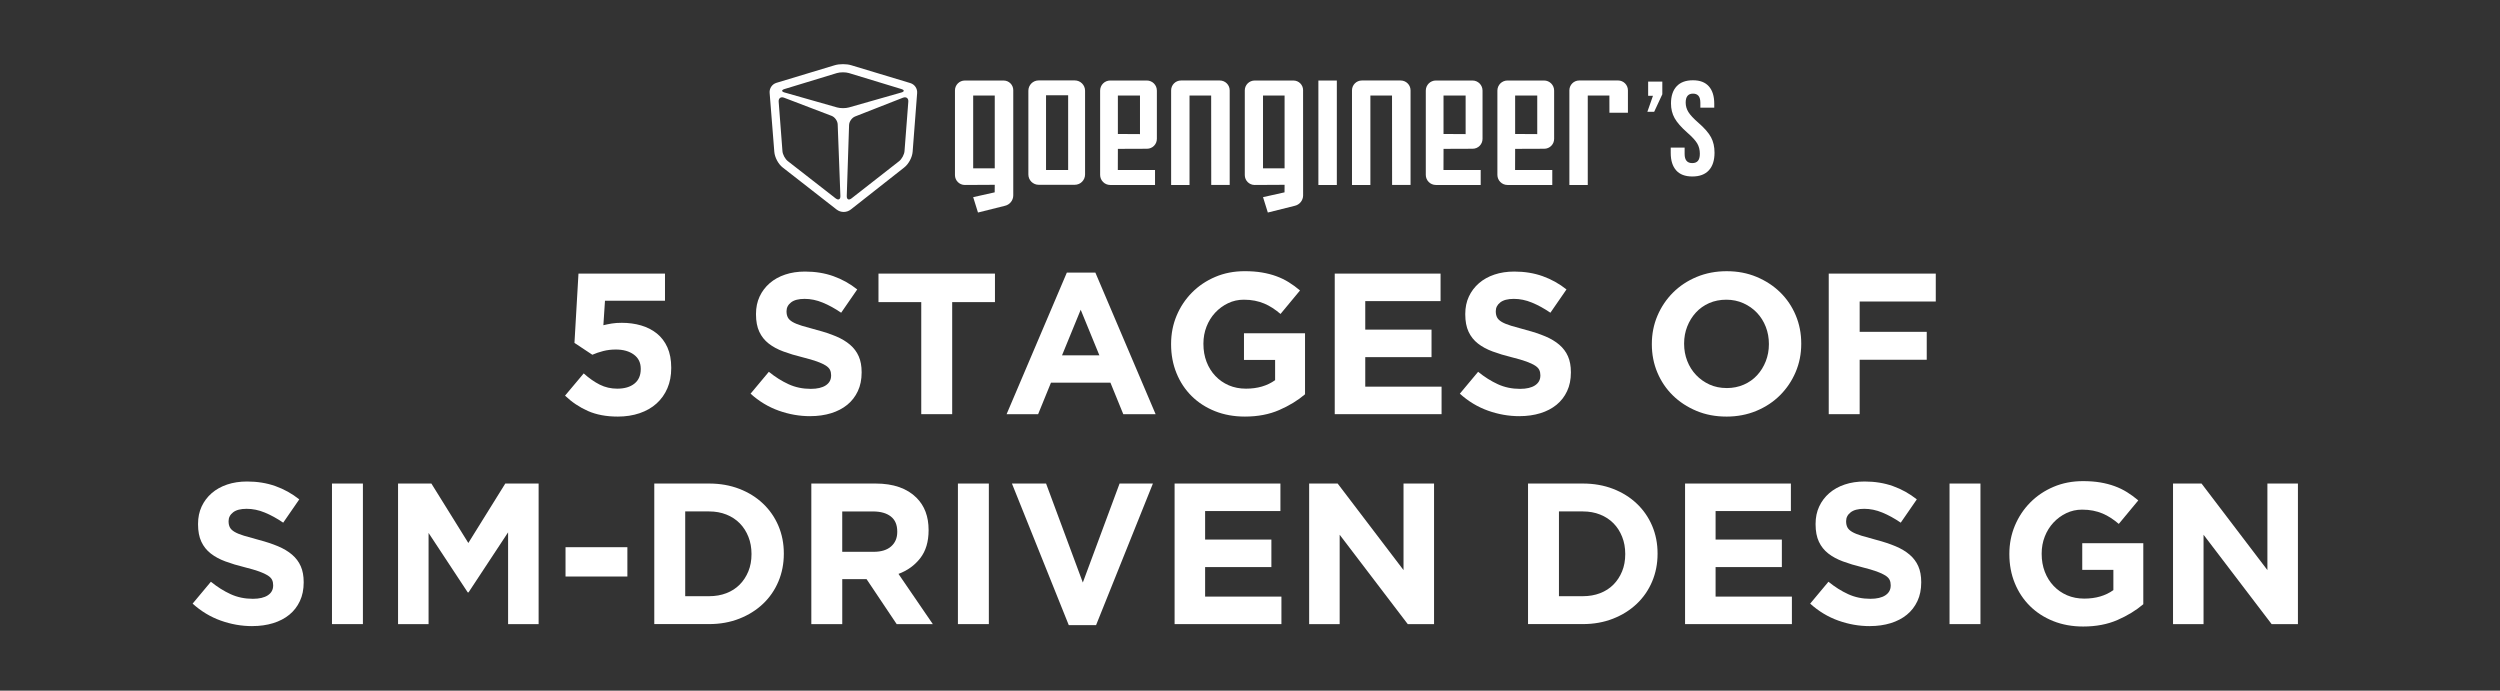
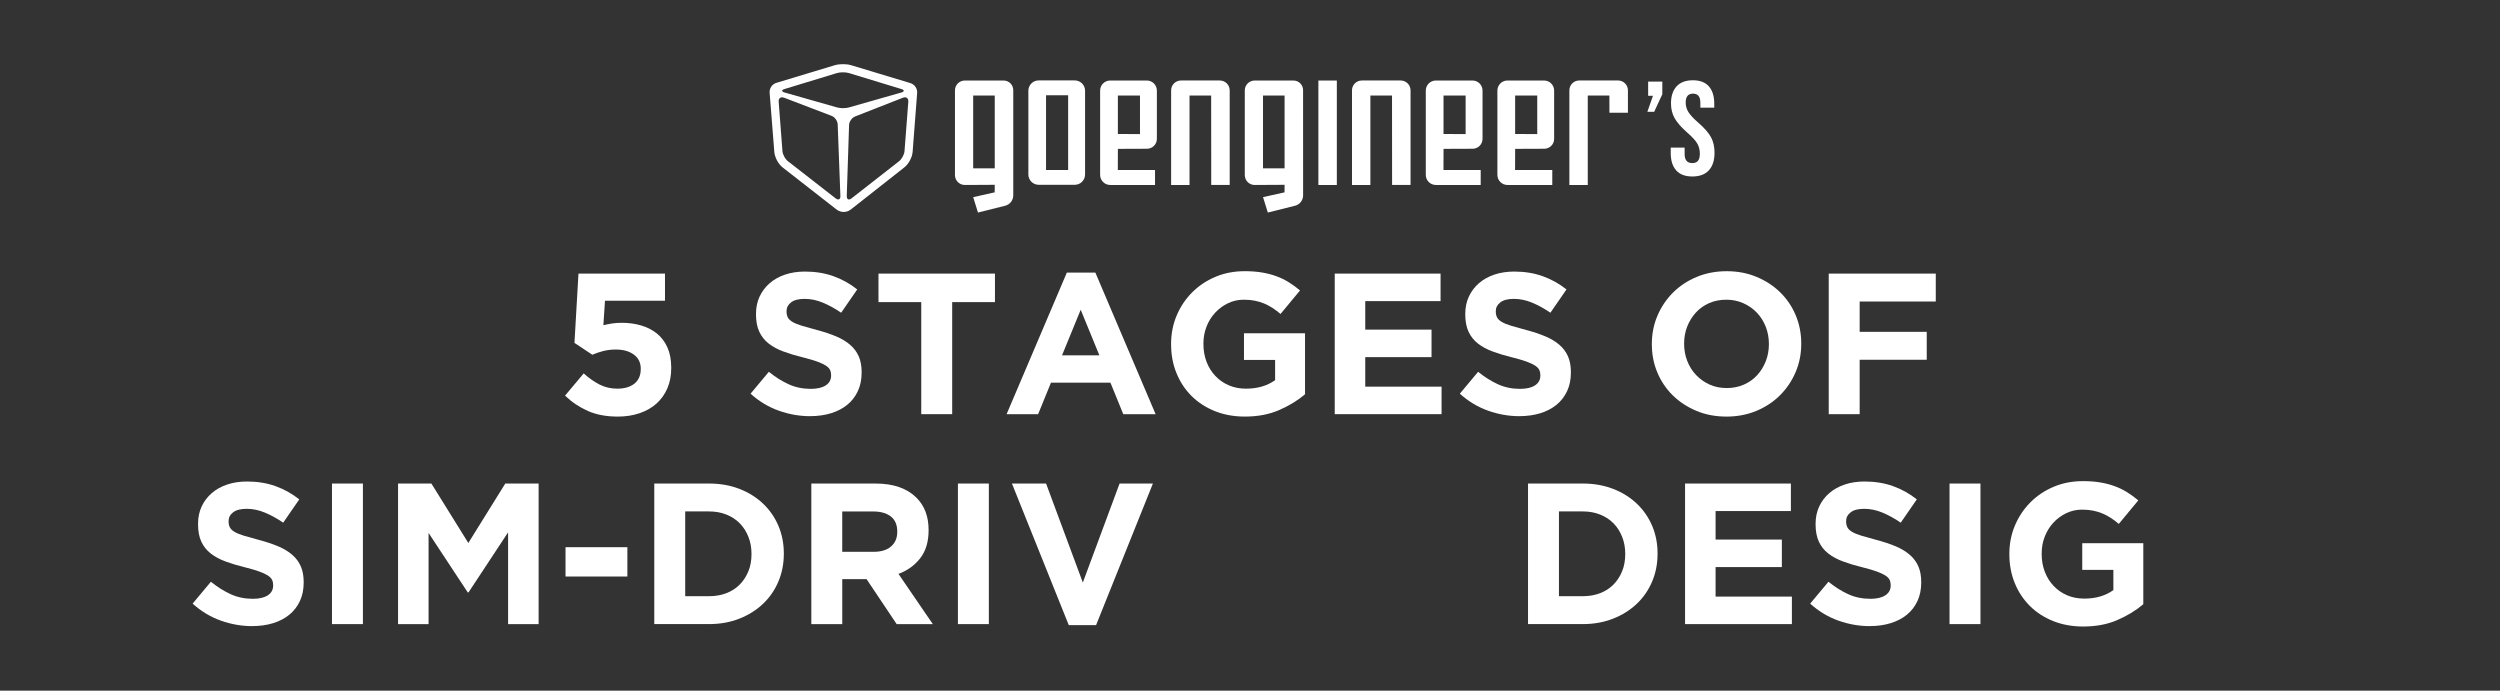
<svg xmlns="http://www.w3.org/2000/svg" id="Layer_3" viewBox="0 0 1369.43 378.34">
  <rect x="0" y="0" width="1369.43" height="378.34" fill="#333333" stroke="none" />
  <defs>
    <style>.cls-1{fill:none;}.cls-2{fill:#98989a;}.cls-3{fill:#fff;}</style>
  </defs>
  <rect class="cls-1" y="146.58" width="1369.43" height="196.62" />
  <path class="cls-3" d="M338.33,228.19c-6.23,0-11.66-1.02-16.28-3.06-4.62-2.04-8.8-4.84-12.54-8.41l10.23-12.18c2.93,2.64,5.87,4.69,8.8,6.16,2.93,1.47,6.12,2.2,9.57,2.2,3.96,0,7.09-.92,9.4-2.76,2.31-1.84,3.47-4.5,3.47-7.96v-.22c0-3.32-1.27-5.9-3.8-7.74-2.53-1.84-5.81-2.76-9.84-2.76-2.42,0-4.71.27-6.88.82-2.16.55-4.16,1.23-6,2.04l-9.79-6.49,2.2-37.95h47.39v14.85h-32.87l-.88,13.41c1.54-.37,3.08-.67,4.62-.93s3.37-.38,5.5-.38c3.74,0,7.25.48,10.52,1.43,3.27.95,6.15,2.42,8.62,4.39,2.47,1.98,4.41,4.52,5.81,7.63,1.4,3.11,2.1,6.82,2.1,11.14v.22c0,4.1-.7,7.78-2.1,11.03-1.4,3.26-3.38,6.04-5.92,8.34-2.55,2.31-5.64,4.08-9.28,5.33-3.64,1.24-7.66,1.86-12.06,1.86Z" />
  <path class="cls-3" d="M443.81,227.97c-5.87,0-11.62-1.01-17.27-3.03-5.65-2.02-10.78-5.12-15.4-9.29l10.01-11.99c3.52,2.86,7.13,5.13,10.83,6.82,3.7,1.69,7.75,2.53,12.16,2.53,3.52,0,6.25-.64,8.2-1.92,1.94-1.28,2.92-3.06,2.92-5.34v-.22c0-1.1-.2-2.07-.61-2.92-.41-.84-1.18-1.63-2.32-2.37-1.14-.73-2.72-1.46-4.74-2.2-2.02-.73-4.65-1.5-7.89-2.31-3.9-.95-7.43-2.02-10.59-3.19-3.16-1.17-5.85-2.62-8.05-4.35-2.21-1.72-3.92-3.87-5.13-6.43-1.21-2.57-1.82-5.76-1.82-9.57v-.22c0-3.52.66-6.69,1.97-9.51,1.31-2.82,3.15-5.26,5.52-7.32,2.37-2.05,5.2-3.63,8.48-4.73,3.29-1.1,6.91-1.65,10.87-1.65,5.65,0,10.83.84,15.57,2.53,4.73,1.69,9.08,4.11,13.04,7.26l-8.8,12.76c-3.45-2.35-6.82-4.2-10.12-5.55-3.3-1.36-6.6-2.04-9.9-2.04s-5.78.64-7.42,1.93c-1.65,1.28-2.48,2.88-2.48,4.78v.22c0,1.25.24,2.33.72,3.25.48.92,1.34,1.74,2.59,2.47,1.25.73,2.96,1.43,5.13,2.09s4.91,1.43,8.22,2.31c3.9,1.03,7.37,2.18,10.42,3.46,3.05,1.28,5.62,2.82,7.72,4.62,2.1,1.8,3.68,3.91,4.74,6.33,1.07,2.42,1.6,5.32,1.6,8.69v.22c0,3.81-.69,7.21-2.08,10.17-1.39,2.97-3.32,5.46-5.79,7.48-2.48,2.02-5.44,3.56-8.87,4.62-3.44,1.06-7.24,1.6-11.42,1.6Z" />
  <path class="cls-3" d="M504.64,165.49h-23.43v-15.62h63.8v15.62h-23.43v61.38h-16.94v-61.38Z" />
  <path class="cls-3" d="M584.39,149.32h15.62l33,77.55h-17.71l-7.04-17.27h-32.56l-7.04,17.27h-17.27l33-77.55ZM602.21,194.64l-10.23-24.97-10.23,24.97h20.46Z" />
  <path class="cls-3" d="M681.96,228.19c-6.01,0-11.5-.99-16.44-2.97-4.95-1.98-9.2-4.73-12.76-8.25-3.56-3.52-6.33-7.7-8.3-12.54-1.98-4.84-2.97-10.12-2.97-15.84v-.22c0-5.5,1.01-10.65,3.02-15.46,2.02-4.8,4.82-9.02,8.42-12.65,3.59-3.63,7.85-6.49,12.76-8.58s10.3-3.13,16.17-3.13c3.45,0,6.58.24,9.4.71,2.82.48,5.45,1.15,7.87,2.04,2.42.88,4.69,1.98,6.82,3.3,2.13,1.32,4.18,2.82,6.16,4.51l-10.67,12.87c-1.47-1.25-2.93-2.35-4.4-3.3-1.47-.95-2.99-1.76-4.57-2.42-1.58-.66-3.28-1.17-5.11-1.54-1.83-.37-3.85-.55-6.05-.55-3.08,0-5.96.64-8.63,1.93-2.68,1.29-5.02,3.01-7.04,5.18-2.02,2.17-3.59,4.7-4.73,7.61-1.14,2.9-1.71,6.01-1.71,9.31v.22c0,3.53.57,6.78,1.71,9.76,1.14,2.98,2.75,5.57,4.84,7.77,2.09,2.21,4.55,3.91,7.37,5.13,2.82,1.21,5.96,1.82,9.4,1.82,6.31,0,11.62-1.55,15.95-4.65v-11.08h-17.05v-14.63h33.44v33.44c-3.96,3.37-8.67,6.25-14.14,8.63-5.46,2.38-11.71,3.58-18.75,3.58Z" />
  <path class="cls-3" d="M731.13,149.87h57.97v15.07h-41.25v15.62h36.3v15.07h-36.3v16.17h41.8v15.07h-58.52v-77Z" />
  <path class="cls-3" d="M832.33,227.97c-5.87,0-11.62-1.01-17.27-3.03-5.65-2.02-10.78-5.12-15.4-9.29l10.01-11.99c3.52,2.86,7.13,5.13,10.83,6.82,3.7,1.69,7.75,2.53,12.15,2.53,3.52,0,6.25-.64,8.2-1.92,1.94-1.28,2.92-3.06,2.92-5.34v-.22c0-1.1-.2-2.07-.61-2.92-.41-.84-1.18-1.63-2.32-2.37-1.14-.73-2.72-1.46-4.74-2.2-2.02-.73-4.65-1.5-7.88-2.31-3.9-.95-7.43-2.02-10.59-3.19-3.16-1.17-5.85-2.62-8.05-4.35-2.21-1.72-3.92-3.87-5.13-6.43-1.21-2.57-1.82-5.76-1.82-9.57v-.22c0-3.52.65-6.69,1.97-9.51,1.31-2.82,3.15-5.26,5.52-7.32,2.37-2.05,5.2-3.63,8.48-4.73,3.29-1.1,6.91-1.65,10.87-1.65,5.65,0,10.83.84,15.56,2.53,4.73,1.69,9.08,4.11,13.04,7.26l-8.8,12.76c-3.45-2.35-6.82-4.2-10.12-5.55-3.3-1.36-6.6-2.04-9.9-2.04s-5.78.64-7.43,1.93c-1.65,1.28-2.47,2.88-2.47,4.78v.22c0,1.25.24,2.33.72,3.25.48.92,1.34,1.74,2.59,2.47,1.25.73,2.96,1.43,5.13,2.09s4.91,1.43,8.22,2.31c3.9,1.03,7.37,2.18,10.42,3.46,3.05,1.28,5.62,2.82,7.72,4.62,2.09,1.8,3.68,3.91,4.74,6.33,1.07,2.42,1.6,5.32,1.6,8.69v.22c0,3.81-.69,7.21-2.08,10.17-1.38,2.97-3.32,5.46-5.79,7.48-2.48,2.02-5.43,3.56-8.87,4.62-3.44,1.06-7.24,1.6-11.42,1.6Z" />
  <path class="cls-3" d="M945.63,228.19c-5.94,0-11.4-1.04-16.39-3.13-4.99-2.09-9.29-4.91-12.92-8.47-3.63-3.56-6.45-7.74-8.47-12.54-2.02-4.8-3.02-9.95-3.02-15.45v-.22c0-5.5,1.03-10.65,3.08-15.46,2.05-4.8,4.89-9.02,8.52-12.65s7.96-6.49,12.98-8.58c5.02-2.09,10.5-3.13,16.44-3.13s11.4,1.04,16.39,3.13c4.99,2.09,9.29,4.91,12.93,8.47,3.63,3.56,6.45,7.74,8.47,12.54,2.02,4.8,3.03,9.96,3.03,15.46v.22c0,5.5-1.03,10.65-3.08,15.46s-4.89,9.02-8.52,12.65c-3.63,3.63-7.96,6.49-12.98,8.58-5.02,2.09-10.51,3.13-16.45,3.13ZM945.85,212.57c3.37,0,6.49-.62,9.35-1.87,2.86-1.25,5.3-2.97,7.31-5.17,2.02-2.2,3.59-4.75,4.73-7.65,1.13-2.9,1.71-6,1.71-9.29v-.22c0-3.3-.57-6.42-1.71-9.35-1.14-2.93-2.75-5.5-4.84-7.7-2.09-2.2-4.57-3.94-7.43-5.22-2.86-1.28-5.98-1.93-9.35-1.93s-6.58.62-9.41,1.87c-2.82,1.25-5.24,2.97-7.26,5.17-2.02,2.2-3.59,4.75-4.73,7.64-1.14,2.9-1.71,6-1.71,9.29v.22c0,3.3.57,6.42,1.71,9.35,1.14,2.93,2.75,5.5,4.84,7.7,2.09,2.2,4.55,3.94,7.37,5.23,2.82,1.28,5.96,1.92,9.4,1.92Z" />
  <path class="cls-3" d="M1001.73,149.87h58.63v15.29h-41.69v16.61h36.74v15.29h-36.74v29.81h-16.94v-77Z" />
  <path class="cls-3" d="M138.18,342.97c-5.87,0-11.62-1.01-17.27-3.03-5.65-2.02-10.78-5.12-15.4-9.29l10.01-11.99c3.52,2.86,7.13,5.13,10.83,6.82,3.7,1.69,7.75,2.53,12.16,2.53,3.52,0,6.25-.64,8.2-1.92,1.94-1.28,2.92-3.06,2.92-5.34v-.22c0-1.1-.2-2.07-.61-2.92-.41-.84-1.18-1.63-2.32-2.37-1.14-.73-2.72-1.46-4.74-2.2-2.02-.73-4.65-1.5-7.89-2.31-3.9-.95-7.43-2.02-10.59-3.19-3.16-1.17-5.85-2.62-8.05-4.35-2.21-1.72-3.92-3.87-5.13-6.43-1.21-2.57-1.82-5.76-1.82-9.57v-.22c0-3.52.66-6.69,1.97-9.51,1.31-2.82,3.15-5.26,5.52-7.32,2.37-2.05,5.2-3.63,8.48-4.73,3.29-1.1,6.91-1.65,10.87-1.65,5.65,0,10.83.84,15.57,2.53,4.73,1.69,9.08,4.11,13.04,7.26l-8.8,12.76c-3.45-2.35-6.82-4.2-10.12-5.55-3.3-1.36-6.6-2.04-9.9-2.04s-5.78.64-7.42,1.93c-1.65,1.28-2.48,2.88-2.48,4.78v.22c0,1.25.24,2.33.72,3.25.48.92,1.34,1.74,2.59,2.47,1.25.73,2.96,1.43,5.13,2.09s4.91,1.43,8.22,2.31c3.9,1.03,7.37,2.18,10.42,3.46,3.05,1.28,5.62,2.82,7.72,4.62,2.1,1.8,3.68,3.91,4.74,6.33,1.07,2.42,1.6,5.32,1.6,8.69v.22c0,3.81-.69,7.21-2.08,10.17-1.39,2.97-3.32,5.46-5.79,7.48-2.48,2.02-5.44,3.56-8.87,4.62-3.44,1.06-7.24,1.6-11.42,1.6Z" />
  <path class="cls-3" d="M181.85,264.87h16.94v77h-16.94v-77Z" />
  <path class="cls-3" d="M218.04,264.87h18.26l20.24,32.56,20.24-32.56h18.26v77h-16.72v-50.27l-21.67,32.89h-.44l-21.45-32.56v49.94h-16.72v-77Z" />
  <path class="cls-3" d="M309.78,299.74h33.88v16.06h-33.88v-16.06Z" />
  <path class="cls-3" d="M358.4,264.87h30.03c6.01,0,11.53.97,16.56,2.91,5.02,1.94,9.35,4.64,12.98,8.09s6.44,7.5,8.42,12.15c1.98,4.66,2.97,9.7,2.97,15.12v.22c0,5.43-.99,10.49-2.97,15.18-1.98,4.69-4.79,8.76-8.42,12.21-3.63,3.45-7.96,6.16-12.98,8.14-5.02,1.98-10.54,2.97-16.56,2.97h-30.03v-77ZM388.43,326.58c3.45,0,6.6-.55,9.46-1.65,2.86-1.1,5.3-2.68,7.32-4.73,2.02-2.05,3.59-4.47,4.73-7.26,1.14-2.79,1.71-5.9,1.71-9.35v-.22c0-3.37-.57-6.49-1.71-9.35-1.14-2.86-2.71-5.32-4.73-7.37-2.02-2.05-4.46-3.65-7.32-4.79-2.86-1.14-6.01-1.71-9.46-1.71h-13.09v46.42h13.09Z" />
  <path class="cls-3" d="M444.42,264.87h35.2c9.75,0,17.23,2.6,22.44,7.81,4.4,4.4,6.6,10.27,6.6,17.6v.22c0,6.23-1.52,11.31-4.56,15.24-3.04,3.92-7.02,6.8-11.94,8.63l18.81,27.5h-19.8l-16.5-24.64h-13.31v24.64h-16.94v-77ZM478.52,302.27c4.18,0,7.39-.99,9.62-2.97,2.24-1.98,3.35-4.62,3.35-7.92v-.22c0-3.67-1.17-6.42-3.52-8.25-2.35-1.83-5.61-2.75-9.79-2.75h-16.83v22.11h17.16Z" />
  <path class="cls-3" d="M524.72,264.87h16.94v77h-16.94v-77Z" />
  <path class="cls-3" d="M554.31,264.87h18.7l20.13,54.23,20.13-54.23h18.26l-31.13,77.55h-14.96l-31.13-77.55Z" />
-   <path class="cls-3" d="M643.41,264.87h57.97v15.07h-41.25v15.62h36.3v15.07h-36.3v16.17h41.8v15.07h-58.52v-77Z" />
-   <path class="cls-3" d="M717.11,264.87h15.62l36.08,47.41v-47.41h16.72v77h-14.41l-37.29-48.95v48.95h-16.72v-77Z" />
  <path class="cls-3" d="M837.01,264.87h30.03c6.01,0,11.53.97,16.56,2.91,5.02,1.94,9.35,4.64,12.98,8.09s6.44,7.5,8.42,12.15c1.98,4.66,2.97,9.7,2.97,15.12v.22c0,5.43-.99,10.49-2.97,15.18-1.98,4.69-4.79,8.76-8.42,12.21-3.63,3.45-7.96,6.16-12.98,8.14-5.02,1.98-10.54,2.97-16.56,2.97h-30.03v-77ZM867.04,326.58c3.45,0,6.6-.55,9.46-1.65,2.86-1.1,5.3-2.68,7.32-4.73,2.02-2.05,3.59-4.47,4.73-7.26,1.14-2.79,1.71-5.9,1.71-9.35v-.22c0-3.37-.57-6.49-1.71-9.35-1.14-2.86-2.71-5.32-4.73-7.37-2.02-2.05-4.46-3.65-7.32-4.79-2.86-1.14-6.01-1.71-9.46-1.71h-13.09v46.42h13.09Z" />
  <path class="cls-3" d="M923.03,264.87h57.97v15.07h-41.25v15.62h36.3v15.07h-36.3v16.17h41.8v15.07h-58.52v-77Z" />
  <path class="cls-3" d="M1024.23,342.97c-5.87,0-11.62-1.01-17.27-3.03-5.65-2.02-10.78-5.12-15.4-9.29l10.01-11.99c3.52,2.86,7.13,5.13,10.83,6.82,3.7,1.69,7.75,2.53,12.16,2.53,3.52,0,6.25-.64,8.19-1.92,1.94-1.28,2.92-3.06,2.92-5.34v-.22c0-1.1-.2-2.07-.61-2.92-.41-.84-1.18-1.63-2.32-2.37-1.14-.73-2.72-1.46-4.74-2.2-2.02-.73-4.65-1.5-7.89-2.31-3.9-.95-7.43-2.02-10.59-3.19-3.16-1.17-5.84-2.62-8.05-4.35-2.21-1.72-3.92-3.87-5.13-6.43-1.21-2.57-1.82-5.76-1.82-9.57v-.22c0-3.52.66-6.69,1.97-9.51,1.31-2.82,3.15-5.26,5.52-7.32,2.37-2.05,5.2-3.63,8.48-4.73,3.29-1.1,6.91-1.65,10.87-1.65,5.65,0,10.83.84,15.57,2.53,4.73,1.69,9.07,4.11,13.04,7.26l-8.8,12.76c-3.45-2.35-6.82-4.2-10.12-5.55-3.3-1.36-6.6-2.04-9.9-2.04s-5.78.64-7.42,1.93c-1.65,1.28-2.48,2.88-2.48,4.78v.22c0,1.25.24,2.33.72,3.25.48.92,1.34,1.74,2.59,2.47,1.25.73,2.96,1.43,5.13,2.09s4.91,1.43,8.22,2.31c3.9,1.03,7.37,2.18,10.42,3.46,3.05,1.28,5.62,2.82,7.72,4.62,2.1,1.8,3.68,3.91,4.74,6.33,1.07,2.42,1.6,5.32,1.6,8.69v.22c0,3.81-.69,7.21-2.08,10.17-1.39,2.97-3.32,5.46-5.79,7.48-2.48,2.02-5.43,3.56-8.87,4.62-3.44,1.06-7.24,1.6-11.42,1.6Z" />
  <path class="cls-3" d="M1067.9,264.87h16.94v77h-16.94v-77Z" />
  <path class="cls-3" d="M1141.15,343.19c-6.01,0-11.49-.99-16.44-2.97s-9.2-4.73-12.76-8.25c-3.56-3.52-6.33-7.7-8.31-12.54-1.98-4.84-2.97-10.12-2.97-15.84v-.22c0-5.5,1.01-10.65,3.03-15.46,2.02-4.8,4.82-9.02,8.41-12.65,3.59-3.63,7.85-6.49,12.76-8.58,4.91-2.09,10.3-3.13,16.17-3.13,3.45,0,6.58.24,9.41.71,2.82.48,5.44,1.15,7.86,2.04,2.42.88,4.69,1.98,6.82,3.3,2.13,1.32,4.18,2.82,6.16,4.51l-10.67,12.87c-1.47-1.25-2.93-2.35-4.4-3.3-1.47-.95-2.99-1.76-4.56-2.42-1.58-.66-3.28-1.17-5.12-1.54-1.83-.37-3.85-.55-6.05-.55-3.08,0-5.96.64-8.64,1.93-2.68,1.29-5.02,3.01-7.04,5.18-2.02,2.17-3.59,4.7-4.73,7.61-1.14,2.9-1.71,6.01-1.71,9.31v.22c0,3.53.57,6.78,1.71,9.76,1.14,2.98,2.75,5.57,4.84,7.77,2.09,2.21,4.55,3.91,7.37,5.13,2.82,1.21,5.96,1.82,9.41,1.82,6.31,0,11.62-1.55,15.95-4.65v-11.08h-17.05v-14.63h33.44v33.44c-3.96,3.37-8.67,6.25-14.13,8.63-5.46,2.38-11.72,3.58-18.76,3.58Z" />
-   <path class="cls-3" d="M1190.32,264.87h15.62l36.08,47.41v-47.41h16.72v77h-14.41l-37.29-48.95v48.95h-16.72v-77Z" />
  <rect class="cls-1" x="899.81" y="44.71" width="48.05" height="59.78" />
  <path class="cls-3" d="M905.44,52.46h-2.63v-7.76h7.76v6.95l-4.46,9.59h-3.73l3.07-8.78Z" />
  <path class="cls-3" d="M918.18,93.33c-2-2.22-3-5.4-3-9.55v-2.93h7.61v3.51c0,3.32,1.39,4.98,4.17,4.98,1.37,0,2.4-.4,3.11-1.21.71-.81,1.06-2.11,1.06-3.92,0-2.15-.49-4.04-1.46-5.67-.98-1.63-2.78-3.6-5.42-5.89-3.32-2.93-5.63-5.57-6.95-7.94-1.32-2.37-1.98-5.04-1.98-8.01,0-4.05,1.02-7.18,3.07-9.4,2.05-2.22,5.02-3.33,8.93-3.33s6.77,1.11,8.74,3.33c1.98,2.22,2.96,5.4,2.96,9.55v2.12h-7.61v-2.63c0-1.76-.34-3.04-1.02-3.84-.68-.8-1.68-1.21-3-1.21-2.68,0-4.02,1.64-4.02,4.9,0,1.85.5,3.59,1.5,5.2,1,1.61,2.82,3.56,5.45,5.85,3.37,2.93,5.68,5.59,6.95,7.98,1.27,2.39,1.9,5.2,1.9,8.42,0,4.2-1.04,7.42-3.11,9.66-2.07,2.25-5.09,3.37-9.04,3.37s-6.85-1.11-8.85-3.33Z" />
  <path class="cls-2" d="M785.89,98.03h0v.02s0-.02,0-.02Z" />
  <path class="cls-2" d="M785.89,98.03h0v.02s0-.02,0-.02h0Z" />
  <path class="cls-3" d="M740.58,101.32h10.08v-49h11.85s.03,37.33.04,48.97c2.92,0,7.43,0,10.11,0v-51.79c0-2.98-2.43-5.41-5.42-5.41h-21.25c-2.98,0-5.41,2.42-5.41,5.41v51.83Z" />
  <path class="cls-3" d="M641.51,101.32h10.08v-49h11.85s.03,37.33.04,48.97c2.92,0,7.43,0,10.11,0v-51.79c0-2.98-2.43-5.41-5.42-5.41h-21.25c-2.98,0-5.41,2.42-5.41,5.41v51.83Z" />
  <path class="cls-3" d="M588.72,44.05h-19.77c-3.12,0-5.64,2.53-5.64,5.64v45.88c0,3.12,2.53,5.65,5.64,5.65h19.77c3.12,0,5.65-2.53,5.65-5.65v-45.88c0-3.11-2.54-5.64-5.65-5.64ZM585.1,93.11h-12.11v-40.91h12.11v40.91Z" />
  <polyline class="cls-3" points="722.17 101.34 732.28 101.33 732.28 44.11 722.17 44.11 722.17 101.34" />
  <path class="cls-3" d="M612.34,81.54l15.94-.06c3,0,5.42-2.43,5.42-5.42v-26.44c0-3.05-2.47-5.52-5.52-5.52h-20.04c-3.05,0-5.52,2.47-5.52,5.52v46.18c0,3.05,2.47,5.52,5.52,5.52h24.55v-8.2h-20.38s.02-9.67.03-9.74v-1.84h0ZM612.34,52.33h12.11v21.13l-12.11-.07v-21.06Z" />
  <path class="cls-3" d="M829.95,81.54l15.94-.06c3,0,5.42-2.43,5.42-5.42v-26.44c0-3.05-2.47-5.52-5.52-5.52h-20.04c-3.05,0-5.52,2.47-5.52,5.52v46.18c0,3.05,2.47,5.52,5.52,5.52h24.55v-8.2h-20.38s.02-9.67.03-9.74v-1.84h0ZM829.95,52.33h12.11v21.13l-12.11-.07v-21.06Z" />
  <path class="cls-3" d="M790.72,81.54l15.94-.06c3,0,5.43-2.43,5.43-5.42v-26.44c0-3.05-2.47-5.52-5.52-5.52h-20.04c-3.05,0-5.52,2.47-5.52,5.52v46.18c0,3.05,2.47,5.52,5.52,5.52h24.55v-8.2h-20.38s.02-9.67.03-9.74v-1.84h0ZM790.72,52.33h12.11v21.13l-12.11-.07v-21.06Z" />
  <path class="cls-3" d="M555.04,49.4c0-2.92-2.37-5.29-5.28-5.29h-21.25c-2.98,0-5.41,2.41-5.41,5.4v46.4c0,2.98,2.42,5.41,5.41,5.41l16.39-.09c0,1.98-.02,3.11-.04,4.13l-11.78,2.63,2.63,8.43,14.72-3.68c2.69-.59,4.61-2.97,4.61-5.72v-57.62ZM544.9,92.2h-11.82v-39.87h11.82s0,24.34,0,39.87Z" />
  <path class="cls-3" d="M713.8,49.4c0-2.92-2.37-5.29-5.28-5.29h-21.25c-2.98,0-5.41,2.41-5.41,5.4v46.4c0,2.98,2.42,5.41,5.41,5.41l16.39-.09c0,1.98-.02,3.11-.03,4.13l-11.78,2.63,2.63,8.43,14.72-3.68c2.69-.59,4.61-2.97,4.61-5.72l-.02-57.62ZM703.66,92.2h-11.82v-39.87h11.82s0,24.34,0,39.87Z" />
  <path class="cls-3" d="M881.6,61.77h10.13v-12.28c0-2.98-2.42-5.41-5.41-5.41h-21.25c-2.98,0-5.41,2.41-5.41,5.41v51.83s10.07,0,10.07,0v-49h11.85s.02,3.85.02,9.45Z" />
  <path class="cls-3" d="M498.66,45.51l-32.35-9.77c-1.32-.41-2.94-.6-4.55-.6s-3.26.2-4.59.61l-31.85,9.62c-2.37.71-3.94,3.02-3.74,5.48l2.56,32.26c.24,3.13,2.2,6.79,4.66,8.68l29.43,22.96c2.32,1.81,5.55,1.8,7.85-.02l29.16-22.94c2.47-1.91,4.45-5.58,4.68-8.7l2.46-32.12c.2-2.46-1.36-4.75-3.72-5.46ZM457.77,108.69l-26.21-20.42c-1.48-1.15-2.83-3.63-2.96-5.51l-2.07-27.07c-.15-1.86,1.17-2.85,2.93-2.18l26.09,9.96c1.74.67,3.24,2.76,3.31,4.64l1.48,39.26c.07,1.86-1.09,2.46-2.57,1.31ZM458.49,58.84l-28.7-8.17c-1.81-.51-1.81-1.37-.02-1.91l28.69-8.74c1.81-.54,4.76-.54,6.55,0l28.7,8.74c1.79.54,1.79,1.41-.02,1.92l-28.63,8.16c-1.8.53-4.76.53-6.58,0ZM495.47,82.76c-.14,1.88-1.49,4.37-2.96,5.53l-26.1,20.4c-1.48,1.15-2.63.56-2.58-1.33l1.27-38.88c.06-1.89,1.54-3.98,3.3-4.68l26.22-10.28c1.76-.67,3.07.29,2.93,2.15l-2.08,27.08Z" />
</svg>